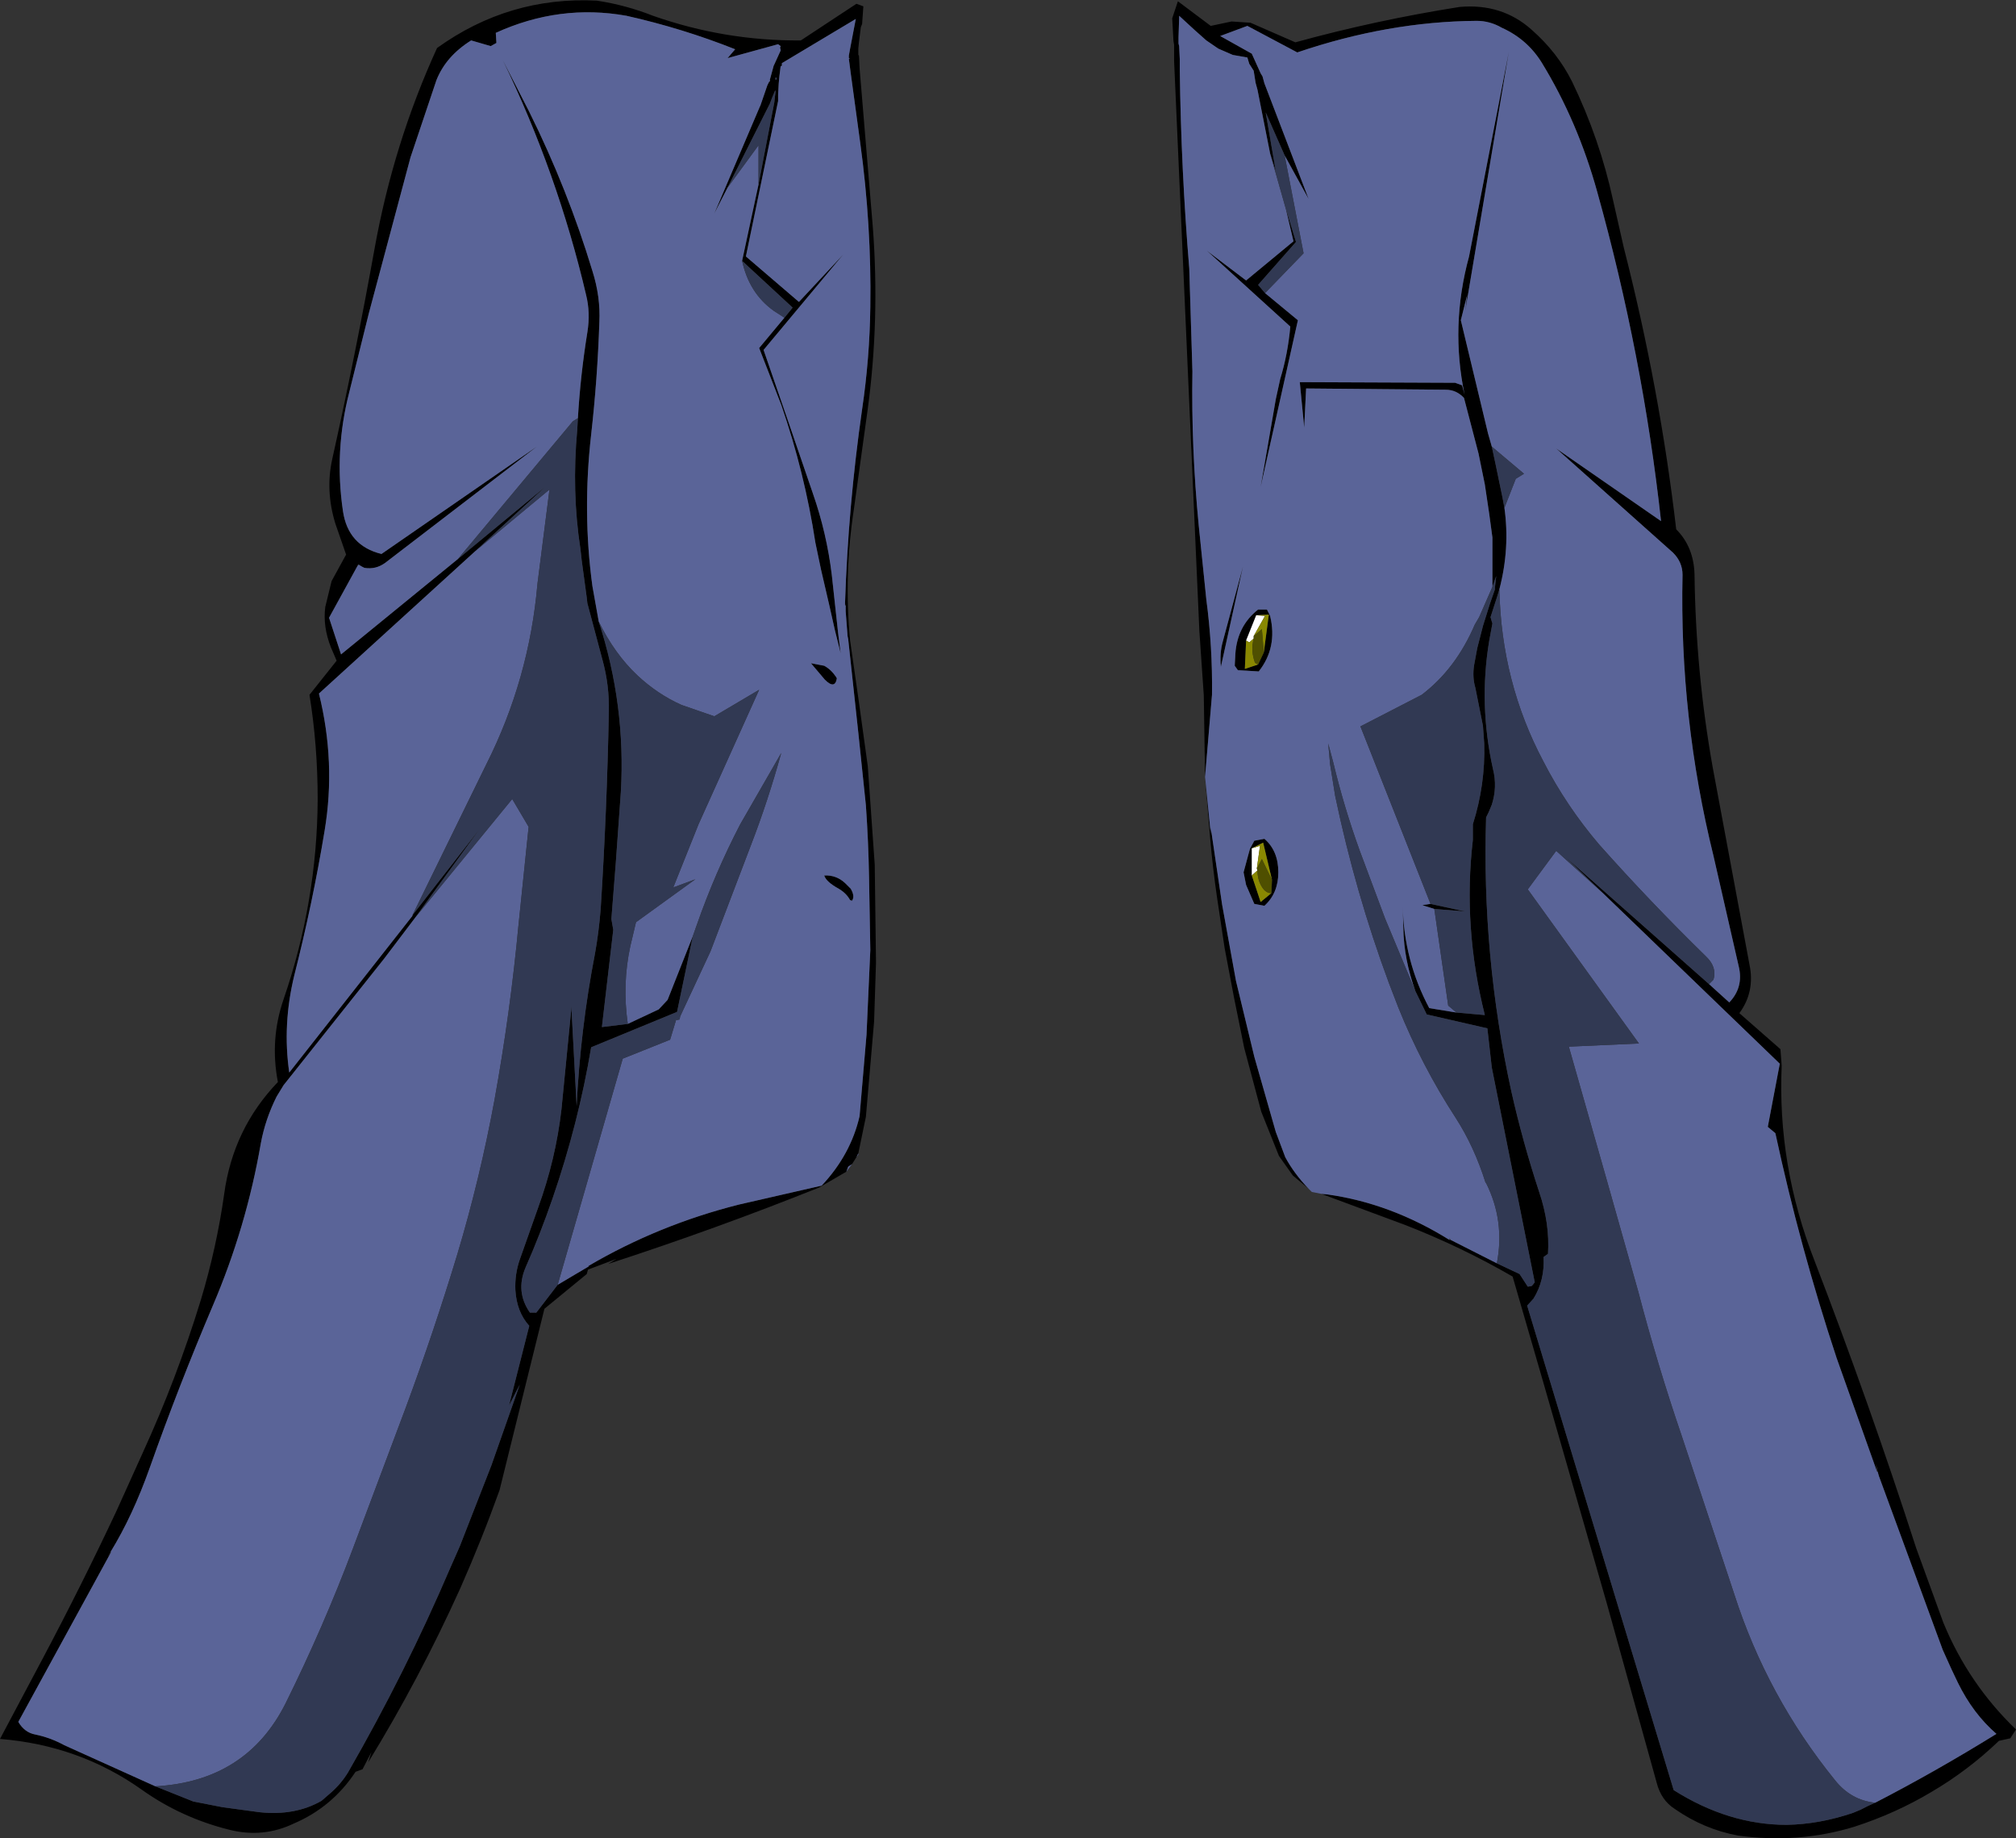
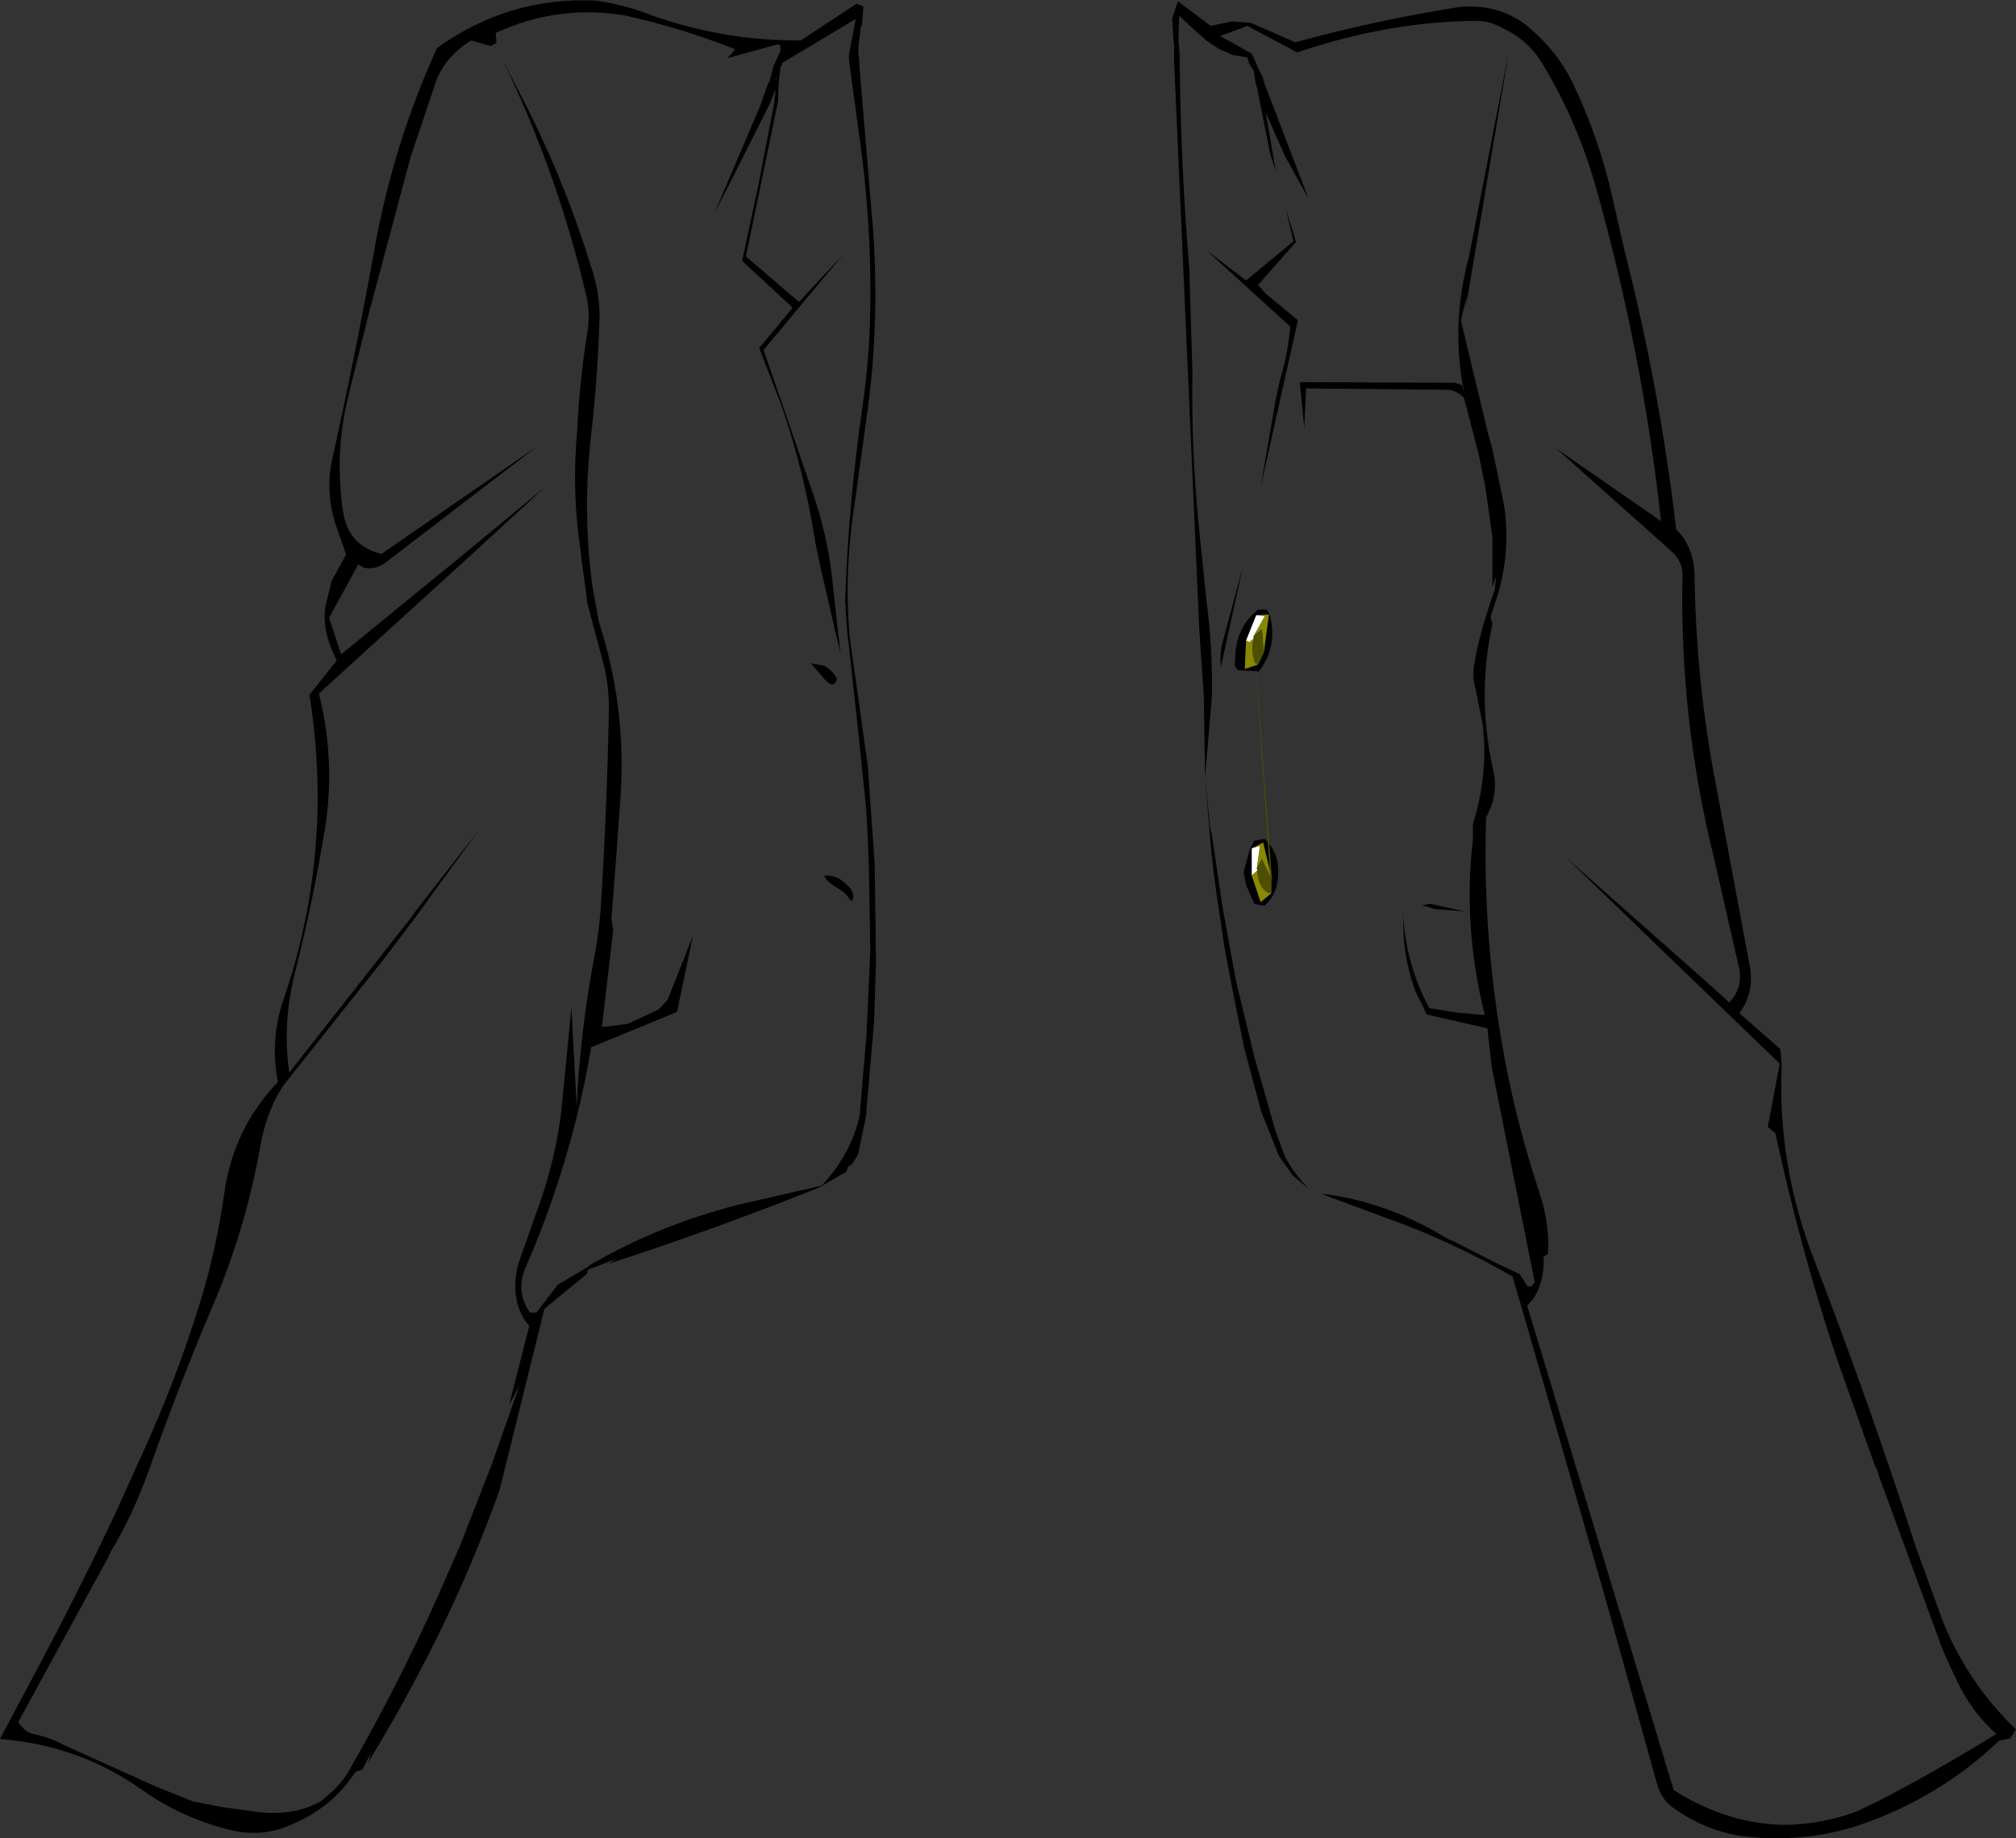
<svg xmlns="http://www.w3.org/2000/svg" height="145.5px" width="159.6px">
  <rect width="100%" height="100%" fill="#333333" stroke="none" />
  <g transform="matrix(1.0, 0.0, 0.0, 1.0, 79.8, 72.75)">
    <path d="M15.6 -11.25 L15.5 -17.7 15.15 -22.8 13.15 -67.9 13.15 -68.45 13.15 -69.15 13.15 -69.2 13.1 -69.5 13.0 -71.3 13.45 -72.65 16.05 -70.7 17.7 -71.05 19.2 -70.95 22.75 -69.4 Q29.1 -71.15 35.75 -72.2 39.1 -72.5 41.45 -70.4 43.5 -68.6 44.65 -66.3 46.85 -61.75 47.9 -56.9 L48.75 -53.15 Q51.6 -42.0 52.9 -30.85 54.3 -29.45 54.35 -27.25 54.45 -19.5 55.8 -11.95 L58.7 3.6 Q59.15 5.75 57.9 7.45 L61.15 10.3 61.25 11.6 Q60.9 19.5 63.85 27.05 68.2 38.35 71.9 49.8 L74.05 55.7 Q76.05 60.55 79.8 64.15 L79.35 64.85 78.45 65.05 Q76.0 67.4 73.1 69.1 70.25 70.8 67.0 71.85 62.6 73.2 57.8 72.55 55.1 72.05 52.8 70.45 51.7 69.75 51.35 68.35 L47.4 54.15 42.5 37.1 41.95 35.2 39.95 28.3 Q35.9 25.95 31.4 24.2 L24.8 21.75 25.3 21.8 Q30.3 22.5 34.95 25.4 L35.05 25.4 38.7 27.25 40.5 28.1 41.15 29.1 41.45 29.05 41.55 28.95 41.7 28.75 38.3 11.75 37.95 8.65 33.15 7.55 32.25 5.7 Q31.35 3.2 31.3 0.8 L31.25 -1.0 Q31.35 3.3 33.35 7.05 L35.5 7.4 37.75 7.6 Q36.0 0.65 36.8 -6.25 L36.8 -7.5 Q37.8 -10.65 37.7 -13.9 L37.6 -15.3 37.0 -18.3 Q36.75 -19.15 36.9 -20.1 L37.15 -21.45 37.55 -23.0 37.6 -23.2 38.15 -24.95 38.2 -25.1 38.55 -26.1 38.55 -26.25 38.65 -27.15 38.35 -26.3 38.35 -26.45 38.35 -30.2 38.1 -32.05 37.75 -34.4 37.25 -36.85 36.1 -41.25 Q35.5 -41.9 34.65 -41.9 L23.6 -42.0 23.45 -38.9 23.1 -42.5 35.4 -42.45 35.95 -42.25 36.15 -41.5 Q35.0 -46.95 36.5 -52.45 L39.65 -68.65 36.2 -48.15 36.35 -49.4 35.85 -47.4 38.0 -38.45 38.3 -37.4 38.6 -36.0 39.15 -33.35 39.3 -32.55 Q39.75 -29.35 38.9 -26.1 L38.75 -25.6 38.2 -23.9 38.3 -23.55 38.35 -23.4 38.1 -22.05 Q37.25 -17.0 38.4 -11.85 38.75 -10.45 38.3 -9.05 L38.05 -8.45 37.85 -8.05 Q37.5 2.9 39.85 13.65 40.75 17.65 42.05 21.6 42.9 24.1 42.75 26.5 L42.4 26.75 Q42.5 28.6 41.6 30.05 L41.1 30.6 52.7 68.95 Q57.05 71.7 61.65 71.7 64.25 71.65 66.9 70.75 L67.5 70.5 Q68.05 70.2 68.65 69.95 73.4 67.5 78.25 64.5 76.4 62.9 75.2 60.45 L74.7 59.4 74.0 57.85 68.95 44.1 68.85 43.75 68.8 43.45 68.7 43.15 68.8 43.75 65.6 34.75 Q62.7 26.0 60.75 16.95 L60.15 16.45 61.1 11.45 47.1 -2.05 44.2 -4.85 55.5 5.15 57.1 6.6 Q58.25 5.4 57.85 3.75 L55.85 -5.0 Q53.15 -15.95 53.4 -27.25 53.4 -28.25 52.65 -29.0 L43.4 -37.25 51.7 -31.5 Q50.25 -44.65 46.65 -57.55 45.1 -63.15 42.25 -67.8 41.1 -69.65 39.1 -70.55 38.15 -71.1 37.1 -71.1 30.1 -71.05 22.9 -68.6 L18.95 -70.7 16.8 -69.9 19.3 -68.5 20.0 -66.95 20.15 -66.7 20.3 -66.15 20.55 -65.5 23.8 -57.0 21.9 -60.45 20.4 -63.85 21.2 -59.2 20.75 -60.6 19.75 -65.65 19.6 -66.2 19.45 -67.15 19.1 -67.7 18.95 -68.2 17.8 -68.4 16.65 -68.9 15.7 -69.55 14.8 -70.35 13.55 -71.5 13.55 -71.35 13.5 -69.8 13.5 -69.3 13.55 -69.1 13.6 -68.05 13.6 -67.7 13.6 -67.2 Q13.7 -59.3 14.35 -51.5 L14.6 -43.35 Q14.5 -37.3 15.1 -31.15 L15.7 -25.3 Q16.2 -21.55 16.15 -17.75 L15.6 -11.25 16.05 -6.75 16.05 -7.25 16.95 -1.15 18.05 4.9 19.5 10.9 21.2 16.85 21.95 18.85 Q22.65 20.15 23.8 21.35 L22.55 20.3 21.45 18.75 20.05 15.25 18.7 10.2 17.9 6.25 17.15 2.3 16.55 -1.7 Q16.2 -4.1 16.0 -6.45 L15.6 -11.25 M20.35 -49.55 L22.95 -47.4 20.0 -34.2 21.2 -41.15 21.55 -42.75 Q22.15 -44.7 22.35 -46.9 L15.75 -52.9 18.85 -50.55 22.6 -53.65 22.0 -56.2 22.8 -53.6 19.8 -50.2 20.35 -49.55 M19.65 -24.05 L18.85 -22.05 18.75 -19.8 19.8 -20.15 20.25 -21.1 20.65 -24.1 19.65 -24.05 M18.2 -19.7 L17.95 -20.05 18.0 -21.0 Q18.15 -23.2 19.8 -24.5 L20.5 -24.5 20.75 -24.0 Q21.35 -21.5 19.85 -19.6 L18.2 -19.7 M16.85 -19.95 L16.85 -20.0 Q16.75 -21.05 17.0 -21.95 L18.6 -27.9 16.85 -19.95 M19.3 -5.6 L19.3 -3.45 20.0 -1.35 20.85 -2.05 20.9 -3.1 20.2 -6.05 19.3 -5.6 M19.15 -5.55 L19.5 -6.2 20.3 -6.35 Q21.4 -5.4 21.4 -3.7 21.4 -2.05 20.3 -1.05 L19.5 -1.2 18.85 -2.7 18.65 -3.7 19.15 -5.55 M33.45 -1.2 L36.2 -0.6 33.75 -0.8 32.8 -1.1 33.45 -1.2 M-22.2 -57.9 L-23.25 -55.85 -19.65 -64.3 -19.6 -64.4 -19.05 -66.0 -18.9 -66.3 -18.85 -66.3 -18.85 -66.4 -18.85 -66.45 -18.55 -67.55 -18.5 -67.65 -18.0 -68.75 -18.0 -68.8 -18.05 -69.0 -18.0 -69.05 -18.0 -69.1 -18.2 -69.25 -22.2 -68.15 -21.6 -68.85 Q-25.75 -70.5 -30.2 -71.5 -35.5 -72.45 -40.55 -70.15 L-40.5 -69.35 -40.95 -69.1 -42.5 -69.55 Q-44.5 -68.3 -45.25 -66.4 L-47.3 -60.3 -50.6 -47.95 -52.15 -41.7 Q-53.35 -37.05 -52.65 -32.3 -52.25 -29.55 -49.6 -28.9 L-37.3 -37.4 -49.3 -28.2 Q-50.05 -27.65 -50.95 -27.8 L-51.15 -27.9 -51.4 -28.05 -51.45 -28.1 -51.5 -27.95 -53.75 -23.85 -52.8 -20.95 -43.55 -28.5 -36.65 -34.2 -42.2 -29.1 -54.55 -17.85 Q-53.2 -12.4 -54.1 -7.0 -55.05 -1.25 -56.5 4.45 -57.45 8.35 -56.9 12.15 L-47.15 -0.25 -47.15 -0.3 -41.85 -7.1 -45.6 -1.95 -46.9 -0.15 -49.4 3.15 -57.35 13.15 -57.9 14.05 Q-58.8 15.85 -59.15 17.75 -60.3 24.4 -62.95 30.6 -65.65 36.95 -67.95 43.45 -69.3 47.25 -71.05 50.1 L-71.3 50.5 -71.0 50.1 -78.35 63.55 Q-77.85 64.4 -77.0 64.55 -75.8 64.8 -74.7 65.4 L-67.5 68.65 -64.5 69.85 -62.2 70.3 -59.25 70.7 Q-56.45 71.0 -54.35 69.8 L-53.6 69.15 Q-52.8 68.45 -52.25 67.55 -47.7 59.65 -44.15 51.35 L-43.4 49.65 -40.9 43.25 -38.65 36.85 -39.5 38.5 -37.9 32.2 Q-38.9 31.1 -39.0 29.35 -39.05 28.1 -38.65 26.95 L-37.2 22.85 Q-35.8 19.0 -35.35 15.05 L-34.55 6.9 -34.55 7.25 -34.15 14.8 Q-33.85 8.7 -32.7 2.75 -32.4 1.1 -32.25 -0.75 -31.75 -8.55 -31.6 -16.4 -31.55 -18.5 -32.1 -20.5 L-33.3 -25.0 -33.35 -25.45 -33.75 -28.4 -33.85 -29.3 Q-34.55 -33.85 -34.1 -38.75 L-34.05 -39.65 Q-33.85 -43.05 -33.3 -46.45 -33.05 -48.0 -33.4 -49.4 -35.65 -59.0 -40.0 -68.0 L-37.9 -63.9 Q-34.85 -57.75 -32.9 -51.3 -32.25 -49.25 -32.35 -47.25 -32.5 -42.75 -33.0 -38.35 -33.7 -32.2 -32.9 -26.35 L-32.4 -23.55 Q-30.25 -16.95 -30.65 -10.05 L-31.05 -4.45 -31.4 0.0 -31.25 0.85 -32.15 8.55 -30.1 8.3 -27.65 7.15 -26.95 6.4 -24.95 1.35 -26.2 7.35 -33.0 10.15 Q-34.0 16.15 -36.05 22.1 -37.05 25.0 -38.2 27.6 -39.0 29.5 -37.85 31.15 L-37.4 31.15 -37.35 31.15 -37.3 31.1 -35.65 28.95 -33.2 27.5 -33.2 27.6 -33.2 27.45 Q-27.65 24.2 -21.3 22.6 L-14.75 21.1 Q-12.45 18.65 -11.75 15.6 L-11.2 9.15 -10.9 2.45 -11.0 -3.3 Q-11.05 -6.15 -11.25 -9.0 L-11.85 -14.75 -12.65 -22.15 -12.7 -22.4 -12.85 -24.35 -12.85 -24.8 -12.9 -25.0 -12.9 -25.05 Q-12.65 -32.7 -11.55 -40.35 -10.95 -44.4 -10.9 -48.45 -10.8 -54.9 -11.7 -61.45 L-12.45 -66.95 -12.6 -68.1 -12.55 -68.1 -12.55 -68.15 -12.6 -68.15 -12.6 -68.35 -12.5 -68.9 -12.05 -71.25 -17.9 -67.75 -17.9 -67.55 -18.0 -67.5 -18.1 -66.7 -18.15 -66.15 -18.2 -65.25 -18.2 -64.8 -18.2 -64.75 -20.75 -52.45 -16.55 -48.85 -13.05 -52.6 -19.35 -45.05 -17.35 -39.25 -15.45 -33.7 Q-14.35 -30.55 -13.95 -27.25 L-13.45 -22.65 -13.25 -21.05 -13.7 -22.85 -14.15 -24.85 -14.8 -27.65 -15.25 -29.8 Q-16.1 -35.35 -17.95 -40.7 L-19.7 -45.2 -17.7 -47.6 -17.05 -48.4 -21.05 -52.1 -19.75 -58.15 -18.5 -64.65 -18.45 -65.1 -18.4 -65.5 -18.45 -65.6 -18.45 -65.55 -18.7 -64.95 -18.85 -64.55 -22.2 -57.9 M-12.8 20.0 L-14.95 21.25 Q-23.05 24.5 -31.65 27.3 L-31.0 26.9 -33.25 27.75 -33.35 28.1 -36.7 30.85 -40.25 45.2 Q-41.65 49.1 -43.35 52.95 -46.6 60.15 -50.65 66.75 L-50.4 65.95 -51.1 67.3 -51.65 67.5 Q-53.5 70.3 -56.55 71.6 -58.95 72.75 -61.6 72.1 -65.45 71.15 -68.6 68.9 -73.55 65.4 -79.8 64.9 L-76.4 58.5 Q-73.35 52.75 -70.6 46.9 L-68.5 42.25 Q-65.8 36.35 -63.9 30.15 -62.65 26.0 -62.05 21.75 -61.35 16.6 -57.8 12.9 -58.45 9.55 -57.35 6.35 -54.7 -1.35 -54.65 -9.45 -54.65 -13.75 -55.3 -17.75 L-53.15 -20.45 -53.6 -21.5 Q-54.25 -23.15 -54.05 -24.7 L-53.55 -26.75 -52.4 -28.85 -53.25 -31.3 Q-54.05 -33.9 -53.5 -36.4 -51.65 -44.7 -50.15 -53.05 -48.65 -61.4 -45.2 -68.95 -39.5 -73.05 -32.55 -72.7 -30.25 -72.35 -28.1 -71.5 -22.4 -69.5 -16.4 -69.55 L-12.0 -72.45 -11.45 -72.25 -11.55 -70.85 -11.65 -70.6 -11.8 -69.4 -11.85 -68.9 -11.85 -68.4 -11.8 -68.35 -11.75 -67.35 -10.7 -54.75 Q-10.15 -47.45 -11.1 -40.4 L-12.2 -32.45 Q-13.0 -27.2 -12.5 -22.05 L-11.8 -17.15 -11.1 -12.1 -10.55 -4.3 -10.45 3.45 -10.6 8.1 -11.25 15.65 -11.85 18.55 -12.0 18.85 -12.35 19.4 -12.65 19.6 -12.8 20.0 M-18.35 -66.6 L-18.4 -66.6 -18.4 -66.5 -18.4 -66.45 -18.35 -66.45 -18.35 -66.6 M-13.55 -19.05 Q-13.7 -18.15 -14.5 -18.95 L-15.6 -20.25 -14.55 -20.05 Q-14.0 -19.75 -13.6 -19.15 L-13.55 -19.05 M-12.35 -1.45 L-12.5 -1.5 Q-12.8 -2.05 -13.4 -2.4 -14.4 -2.95 -14.55 -3.45 -13.6 -3.5 -12.9 -2.85 L-12.45 -2.4 Q-12.1 -1.8 -12.35 -1.45" fill="#000000" fill-rule="evenodd" stroke="none" />
-     <path d="M15.6 -11.25 L16.15 -17.75 Q16.2 -21.55 15.7 -25.3 L15.1 -31.15 Q14.5 -37.3 14.6 -43.35 L14.35 -51.5 Q13.7 -59.3 13.6 -67.2 L13.6 -67.7 13.6 -68.05 13.55 -69.1 13.5 -69.3 13.5 -69.8 13.55 -71.35 13.55 -71.5 14.8 -70.35 15.7 -69.55 16.65 -68.9 17.8 -68.4 18.95 -68.2 19.1 -67.7 19.45 -67.15 19.6 -66.2 19.75 -65.65 20.75 -60.6 22.0 -56.2 22.6 -53.65 18.85 -50.55 15.75 -52.9 22.35 -46.9 Q22.15 -44.7 21.55 -42.75 L21.2 -41.15 20.0 -34.2 22.95 -47.4 20.35 -49.55 23.4 -52.7 21.9 -60.45 23.8 -57.0 20.55 -65.5 20.3 -66.15 20.15 -66.7 20.0 -66.95 19.3 -68.5 16.8 -69.9 18.95 -70.7 22.9 -68.6 Q30.1 -71.05 37.1 -71.1 38.15 -71.1 39.1 -70.55 41.1 -69.65 42.25 -67.8 45.1 -63.15 46.65 -57.55 50.25 -44.65 51.7 -31.5 L43.4 -37.25 52.65 -29.0 Q53.4 -28.25 53.4 -27.25 53.15 -15.95 55.85 -5.0 L57.85 3.75 Q58.25 5.4 57.1 6.6 L55.5 5.15 55.85 4.8 Q56.15 3.8 55.25 2.95 50.85 -1.35 46.8 -5.9 44.2 -8.95 42.4 -12.45 39.05 -18.75 38.9 -26.1 39.75 -29.35 39.3 -32.55 L40.2 -34.85 40.85 -35.25 38.3 -37.4 38.0 -38.45 35.85 -47.4 36.35 -49.4 36.2 -48.15 39.65 -68.65 36.5 -52.45 Q35.0 -46.95 36.15 -41.5 L35.95 -42.25 35.4 -42.45 23.1 -42.5 23.45 -38.9 23.6 -42.0 34.65 -41.9 Q35.5 -41.9 36.1 -41.25 L37.25 -36.85 37.75 -34.4 38.1 -32.05 38.35 -30.2 38.35 -26.45 38.35 -26.3 37.3 -23.9 36.95 -23.3 Q35.45 -19.8 32.75 -17.75 L27.9 -15.25 33.45 -1.2 32.8 -1.1 33.75 -0.8 34.85 6.85 35.5 7.4 33.35 7.05 Q31.35 3.3 31.25 -1.0 L31.3 0.8 Q31.35 3.2 32.25 5.7 L29.85 -0.05 27.85 -5.4 Q26.6 -8.85 25.75 -12.4 L25.35 -13.9 25.5 -12.25 25.9 -9.75 Q27.5 -2.1 30.15 5.05 L30.9 7.0 Q32.75 11.6 35.45 15.75 36.9 18.0 37.8 20.85 L37.85 20.9 Q39.35 23.9 38.7 27.25 L35.05 25.4 34.95 25.25 34.95 25.4 Q30.3 22.5 25.3 21.8 L24.8 21.75 24.05 21.6 23.8 21.35 Q22.65 20.15 21.95 18.85 L21.2 16.85 19.5 10.9 18.05 4.9 16.95 -1.15 16.05 -7.25 16.05 -6.75 15.6 -11.25 M47.1 -2.05 L61.1 11.45 60.15 16.45 60.75 16.95 Q62.7 26.0 65.6 34.75 L68.8 43.75 68.85 43.75 68.95 44.1 74.0 57.85 74.7 59.4 75.2 60.45 Q76.4 62.9 78.25 64.5 73.4 67.5 68.65 69.95 66.75 69.75 65.5 68.2 60.1 61.55 57.5 53.45 L53.35 40.95 Q51.4 35.25 49.9 29.5 L47.4 20.65 44.4 10.1 49.95 9.85 41.15 -2.35 43.4 -5.4 47.1 -2.05 M38.2 -25.1 L38.15 -24.95 38.2 -25.1 M16.85 -19.95 L18.6 -27.9 17.0 -21.95 Q16.75 -21.05 16.85 -20.0 L16.85 -19.95 M18.2 -19.7 L19.85 -19.6 Q21.35 -21.5 20.75 -24.0 L20.5 -24.5 19.8 -24.5 Q18.15 -23.2 18.0 -21.0 L17.95 -20.05 18.2 -19.7 M19.15 -5.55 L18.65 -3.7 18.85 -2.7 19.5 -1.2 20.3 -1.05 Q21.4 -2.05 21.4 -3.7 21.4 -5.4 20.3 -6.35 L19.5 -6.2 19.15 -5.55 M-51.4 -28.05 L-51.15 -27.9 -50.95 -27.8 Q-50.05 -27.65 -49.3 -28.2 L-37.3 -37.4 -49.6 -28.9 Q-52.25 -29.55 -52.65 -32.3 -53.35 -37.05 -52.15 -41.7 L-50.6 -47.95 -47.3 -60.3 -45.25 -66.4 Q-44.5 -68.3 -42.5 -69.55 L-40.95 -69.1 -40.5 -69.35 -40.55 -70.15 Q-35.5 -72.45 -30.2 -71.5 -25.75 -70.5 -21.6 -68.85 L-22.2 -68.15 -18.2 -69.25 -18.0 -69.1 -18.0 -69.05 -18.05 -69.0 -18.0 -68.8 -18.0 -68.75 -18.5 -67.65 -18.55 -67.55 -18.85 -66.45 -18.85 -66.4 -18.85 -66.3 -18.9 -66.3 -19.05 -66.0 -19.6 -64.4 -19.65 -64.3 -23.25 -55.85 -22.2 -57.9 -19.75 -61.25 -19.75 -58.15 -21.05 -52.1 Q-20.5 -49.55 -18.55 -48.15 L-17.7 -47.6 -19.7 -45.2 -17.95 -40.7 Q-16.1 -35.35 -15.25 -29.8 L-14.8 -27.65 -14.15 -24.85 -13.7 -22.85 -13.25 -21.05 -13.45 -22.65 -13.95 -27.25 Q-14.35 -30.55 -15.45 -33.7 L-17.35 -39.25 -19.35 -45.05 -13.05 -52.6 -16.55 -48.85 -20.75 -52.45 -18.2 -64.75 -18.2 -64.8 -18.2 -65.25 -18.15 -66.15 -18.1 -66.7 -18.0 -67.5 -17.9 -67.55 -17.9 -67.75 -12.05 -71.25 -12.5 -68.9 -12.6 -68.35 -12.6 -68.15 -12.55 -68.15 -12.55 -68.1 -12.6 -68.1 -12.45 -66.95 -11.7 -61.45 Q-10.8 -54.9 -10.9 -48.45 -10.95 -44.4 -11.55 -40.35 -12.65 -32.7 -12.9 -25.05 L-12.9 -25.0 -12.9 -24.85 -12.85 -24.8 -12.85 -24.35 -12.7 -22.4 -12.65 -22.15 -11.85 -14.75 -11.25 -9.0 Q-11.05 -6.15 -11.0 -3.3 L-10.9 2.45 -11.2 9.15 -11.75 15.6 Q-12.45 18.65 -14.75 21.1 L-21.3 22.6 Q-27.65 24.2 -33.2 27.45 L-33.2 27.5 -35.65 28.95 -30.5 11.05 -26.75 9.55 -26.25 7.9 -26.25 8.0 -26.0 7.95 -25.95 7.7 -23.55 2.55 -20.35 -5.85 Q-19.0 -9.35 -17.95 -13.15 L-21.2 -7.5 Q-23.2 -3.65 -24.65 0.5 L-24.95 1.35 -26.95 6.4 -27.65 7.15 -30.1 8.3 Q-30.55 5.15 -29.9 2.15 L-29.45 0.25 -24.75 -3.15 -26.5 -2.5 -24.5 -7.5 -19.7 -18.15 -23.25 -16.05 -25.85 -16.95 Q-27.75 -17.8 -29.35 -19.3 -31.15 -21.0 -32.4 -23.55 L-32.9 -26.35 Q-33.7 -32.2 -33.0 -38.35 -32.5 -42.75 -32.35 -47.25 -32.25 -49.25 -32.9 -51.3 -34.85 -57.75 -37.9 -63.9 L-40.0 -68.0 Q-35.65 -59.0 -33.4 -49.4 -33.05 -48.0 -33.3 -46.45 -33.85 -43.05 -34.05 -39.65 L-34.45 -39.4 -43.55 -28.5 -52.8 -20.95 -53.75 -23.85 -51.5 -27.95 -51.4 -28.05 M-18.45 -65.55 L-18.45 -65.6 -18.4 -65.5 -18.45 -65.55 M-37.3 31.1 L-37.35 31.15 -37.4 31.15 -37.3 31.1 M-67.5 68.65 L-74.7 65.4 Q-75.8 64.8 -77.0 64.55 -77.85 64.4 -78.35 63.55 L-71.0 50.1 -71.05 50.1 Q-69.3 47.25 -67.95 43.45 -65.65 36.95 -62.95 30.6 -60.3 24.4 -59.15 17.75 -58.8 15.85 -57.9 14.05 L-57.35 13.15 -49.4 3.15 -46.9 -0.15 -39.25 -9.5 -37.95 -7.3 -38.75 0.45 Q-39.4 7.4 -40.65 14.3 -41.8 20.55 -43.6 26.55 -45.45 32.65 -47.65 38.6 L-51.85 49.8 Q-54.2 56.05 -57.2 62.1 -60.3 68.25 -67.5 68.65 M-47.15 -0.3 L-47.15 -0.25 -56.9 12.15 Q-57.45 8.35 -56.5 4.45 -55.05 -1.25 -54.1 -7.0 -53.2 -12.4 -54.55 -17.85 L-42.2 -29.1 -36.3 -34.0 -37.25 -26.55 Q-37.9 -19.0 -41.3 -12.25 L-47.15 -0.3 M-12.8 20.0 L-12.65 19.6 -12.35 19.4 -12.8 20.0 M-12.0 18.85 L-11.85 18.55 -11.85 18.65 -12.0 18.85 M-18.35 -66.6 L-18.35 -66.45 -18.4 -66.45 -18.4 -66.5 -18.4 -66.6 -18.35 -66.6 M-13.55 -19.05 L-13.6 -19.15 Q-14.0 -19.75 -14.55 -20.05 L-15.6 -20.25 -14.5 -18.95 Q-13.7 -18.15 -13.55 -19.05 M-12.35 -1.45 Q-12.1 -1.8 -12.45 -2.4 L-12.9 -2.85 Q-13.6 -3.5 -14.55 -3.45 -14.4 -2.95 -13.4 -2.4 -12.8 -2.05 -12.5 -1.5 L-12.35 -1.45" fill="#5a6498" fill-rule="evenodd" stroke="none" />
-     <path d="M20.75 -60.6 L21.2 -59.2 20.4 -63.85 21.9 -60.45 23.4 -52.7 20.35 -49.55 19.8 -50.2 22.8 -53.6 22.0 -56.2 20.75 -60.6 M55.5 5.15 L44.2 -4.85 47.1 -2.05 43.4 -5.4 41.15 -2.35 49.95 9.85 44.4 10.1 47.4 20.65 49.9 29.5 Q51.4 35.25 53.35 40.95 L57.5 53.45 Q60.1 61.55 65.5 68.2 66.75 69.75 68.65 69.95 68.05 70.2 67.5 70.5 L66.9 70.75 Q64.25 71.65 61.65 71.7 57.05 71.7 52.7 68.95 L41.1 30.6 41.6 30.05 Q42.5 28.6 42.4 26.75 L42.75 26.5 Q42.9 24.1 42.05 21.6 40.75 17.65 39.85 13.65 37.5 2.9 37.85 -8.05 L38.05 -8.45 38.3 -9.05 Q38.75 -10.45 38.4 -11.85 37.25 -17.0 38.1 -22.05 L38.35 -23.4 38.3 -23.55 38.2 -23.9 38.75 -25.6 38.9 -26.1 Q39.05 -18.75 42.4 -12.45 44.2 -8.95 46.8 -5.9 50.85 -1.35 55.25 2.95 56.15 3.8 55.85 4.8 L55.5 5.15 M39.3 -32.55 L39.15 -33.35 38.6 -36.0 38.3 -37.4 40.85 -35.25 40.2 -34.85 39.3 -32.55 M38.35 -26.3 L38.65 -27.15 38.55 -26.25 38.55 -26.1 38.2 -25.1 38.15 -24.95 37.6 -23.2 37.55 -23.0 37.15 -21.45 36.9 -20.1 Q36.75 -19.15 37.0 -18.3 L37.6 -15.3 37.7 -13.9 Q37.8 -10.65 36.8 -7.5 L36.8 -6.25 Q36.0 0.65 37.75 7.6 L35.5 7.4 34.85 6.85 33.75 -0.8 36.2 -0.6 33.45 -1.2 27.9 -15.25 32.75 -17.75 Q35.45 -19.8 36.95 -23.3 L37.3 -23.9 38.35 -26.3 M32.25 5.7 L33.15 7.55 37.95 8.65 38.3 11.75 41.7 28.75 41.55 28.95 41.45 29.05 41.15 29.1 40.5 28.1 38.7 27.25 Q39.35 23.9 37.85 20.9 L37.8 20.85 Q36.9 18.0 35.45 15.75 32.75 11.6 30.9 7.0 L30.15 5.05 Q27.5 -2.1 25.9 -9.75 L25.5 -12.25 25.35 -13.9 25.75 -12.4 Q26.6 -8.85 27.85 -5.4 L29.85 -0.05 32.25 5.7 M-22.2 -57.9 L-18.85 -64.55 -18.7 -64.95 -18.45 -65.55 -18.4 -65.5 -18.45 -65.1 -18.5 -64.65 -19.75 -58.15 -19.75 -61.25 -22.2 -57.9 M-21.05 -52.1 L-17.05 -48.4 -17.7 -47.6 -18.55 -48.15 Q-20.5 -49.55 -21.05 -52.1 M-35.65 28.95 L-37.3 31.1 -37.4 31.15 -37.85 31.15 Q-39.0 29.5 -38.2 27.6 -37.05 25.0 -36.05 22.1 -34.0 16.15 -33.0 10.15 L-26.2 7.35 -24.95 1.35 -24.65 0.5 Q-23.2 -3.65 -21.2 -7.5 L-17.95 -13.15 Q-19.0 -9.35 -20.35 -5.85 L-23.55 2.55 -25.95 7.7 -26.0 7.95 -26.25 8.0 -26.25 7.9 -26.75 9.55 -30.5 11.05 -35.65 28.95 M-30.1 8.3 L-32.15 8.55 -31.25 0.85 -31.4 0.0 -31.05 -4.45 -30.65 -10.05 Q-30.25 -16.95 -32.4 -23.55 -31.15 -21.0 -29.35 -19.3 -27.75 -17.8 -25.85 -16.95 L-23.25 -16.05 -19.7 -18.15 -24.5 -7.5 -26.5 -2.5 -24.75 -3.15 -29.45 0.25 -29.9 2.15 Q-30.55 5.15 -30.1 8.3 M-34.05 -39.65 L-34.1 -38.75 Q-34.55 -33.85 -33.85 -29.3 L-33.75 -28.4 -33.35 -25.45 -33.3 -25.0 -32.1 -20.5 Q-31.55 -18.5 -31.6 -16.4 -31.75 -8.55 -32.25 -0.75 -32.4 1.1 -32.7 2.75 -33.85 8.7 -34.15 14.8 L-34.55 7.25 -34.55 6.9 -35.35 15.05 Q-35.8 19.0 -37.2 22.85 L-38.65 26.95 Q-39.05 28.1 -39.0 29.35 -38.9 31.1 -37.9 32.2 L-39.5 38.5 -38.65 36.85 -40.9 43.25 -43.4 49.65 -44.15 51.35 Q-47.7 59.65 -52.25 67.55 -52.8 68.45 -53.6 69.15 L-54.35 69.8 Q-56.45 71.0 -59.25 70.7 L-62.2 70.3 -64.5 69.85 -67.5 68.65 Q-60.3 68.25 -57.2 62.1 -54.2 56.05 -51.85 49.8 L-47.65 38.6 Q-45.45 32.65 -43.6 26.55 -41.8 20.55 -40.65 14.3 -39.4 7.4 -38.75 0.45 L-37.95 -7.3 -39.25 -9.5 -46.9 -0.15 -45.6 -1.95 -41.85 -7.1 -47.15 -0.3 -41.3 -12.25 Q-37.9 -19.0 -37.25 -26.55 L-36.3 -34.0 -42.2 -29.1 -36.65 -34.2 -43.55 -28.5 -34.45 -39.4 -34.05 -39.65" fill="#313953" fill-rule="evenodd" stroke="none" />
    <path d="M19.45 -22.2 L19.1 -21.9 18.85 -22.05 19.65 -24.05 20.35 -24.0 19.45 -22.4 19.45 -22.2 M19.3 -3.45 L19.3 -5.6 19.95 -5.8 19.7 -4.0 19.75 -3.85 19.3 -3.45" fill="#ffffff" fill-rule="evenodd" stroke="none" />
    <path d="M18.85 -22.05 L19.1 -21.9 19.45 -22.2 Q19.2 -21.25 19.55 -20.3 19.6 -20.25 19.8 -20.15 L18.75 -19.8 18.85 -22.05 M19.45 -22.4 L20.35 -24.0 19.65 -24.05 20.65 -24.1 20.25 -21.1 20.1 -22.95 19.45 -22.4 M19.3 -5.6 L20.2 -6.05 20.9 -3.1 20.1 -4.75 19.7 -4.0 19.95 -5.8 19.3 -5.6 M20.85 -2.05 L20.0 -1.35 19.3 -3.45 19.75 -3.85 Q19.75 -3.1 20.1 -2.55 20.4 -2.05 20.85 -2.05" fill="#898801" fill-rule="evenodd" stroke="none" />
-     <path d="M19.45 -22.2 L19.45 -22.4 20.1 -22.95 20.25 -21.1 19.8 -20.15 Q19.6 -20.25 19.55 -20.3 19.2 -21.25 19.45 -22.2 M20.9 -3.1 L20.85 -2.05 Q20.4 -2.05 20.1 -2.55 19.75 -3.1 19.75 -3.85 L19.7 -4.0 20.1 -4.75 20.9 -3.1" fill="#4f4f00" fill-rule="evenodd" stroke="none" />
+     <path d="M19.45 -22.2 L19.45 -22.4 20.1 -22.95 20.25 -21.1 19.8 -20.15 Q19.6 -20.25 19.55 -20.3 19.2 -21.25 19.45 -22.2 L20.85 -2.05 Q20.4 -2.05 20.1 -2.55 19.75 -3.1 19.75 -3.85 L19.7 -4.0 20.1 -4.75 20.9 -3.1" fill="#4f4f00" fill-rule="evenodd" stroke="none" />
  </g>
</svg>